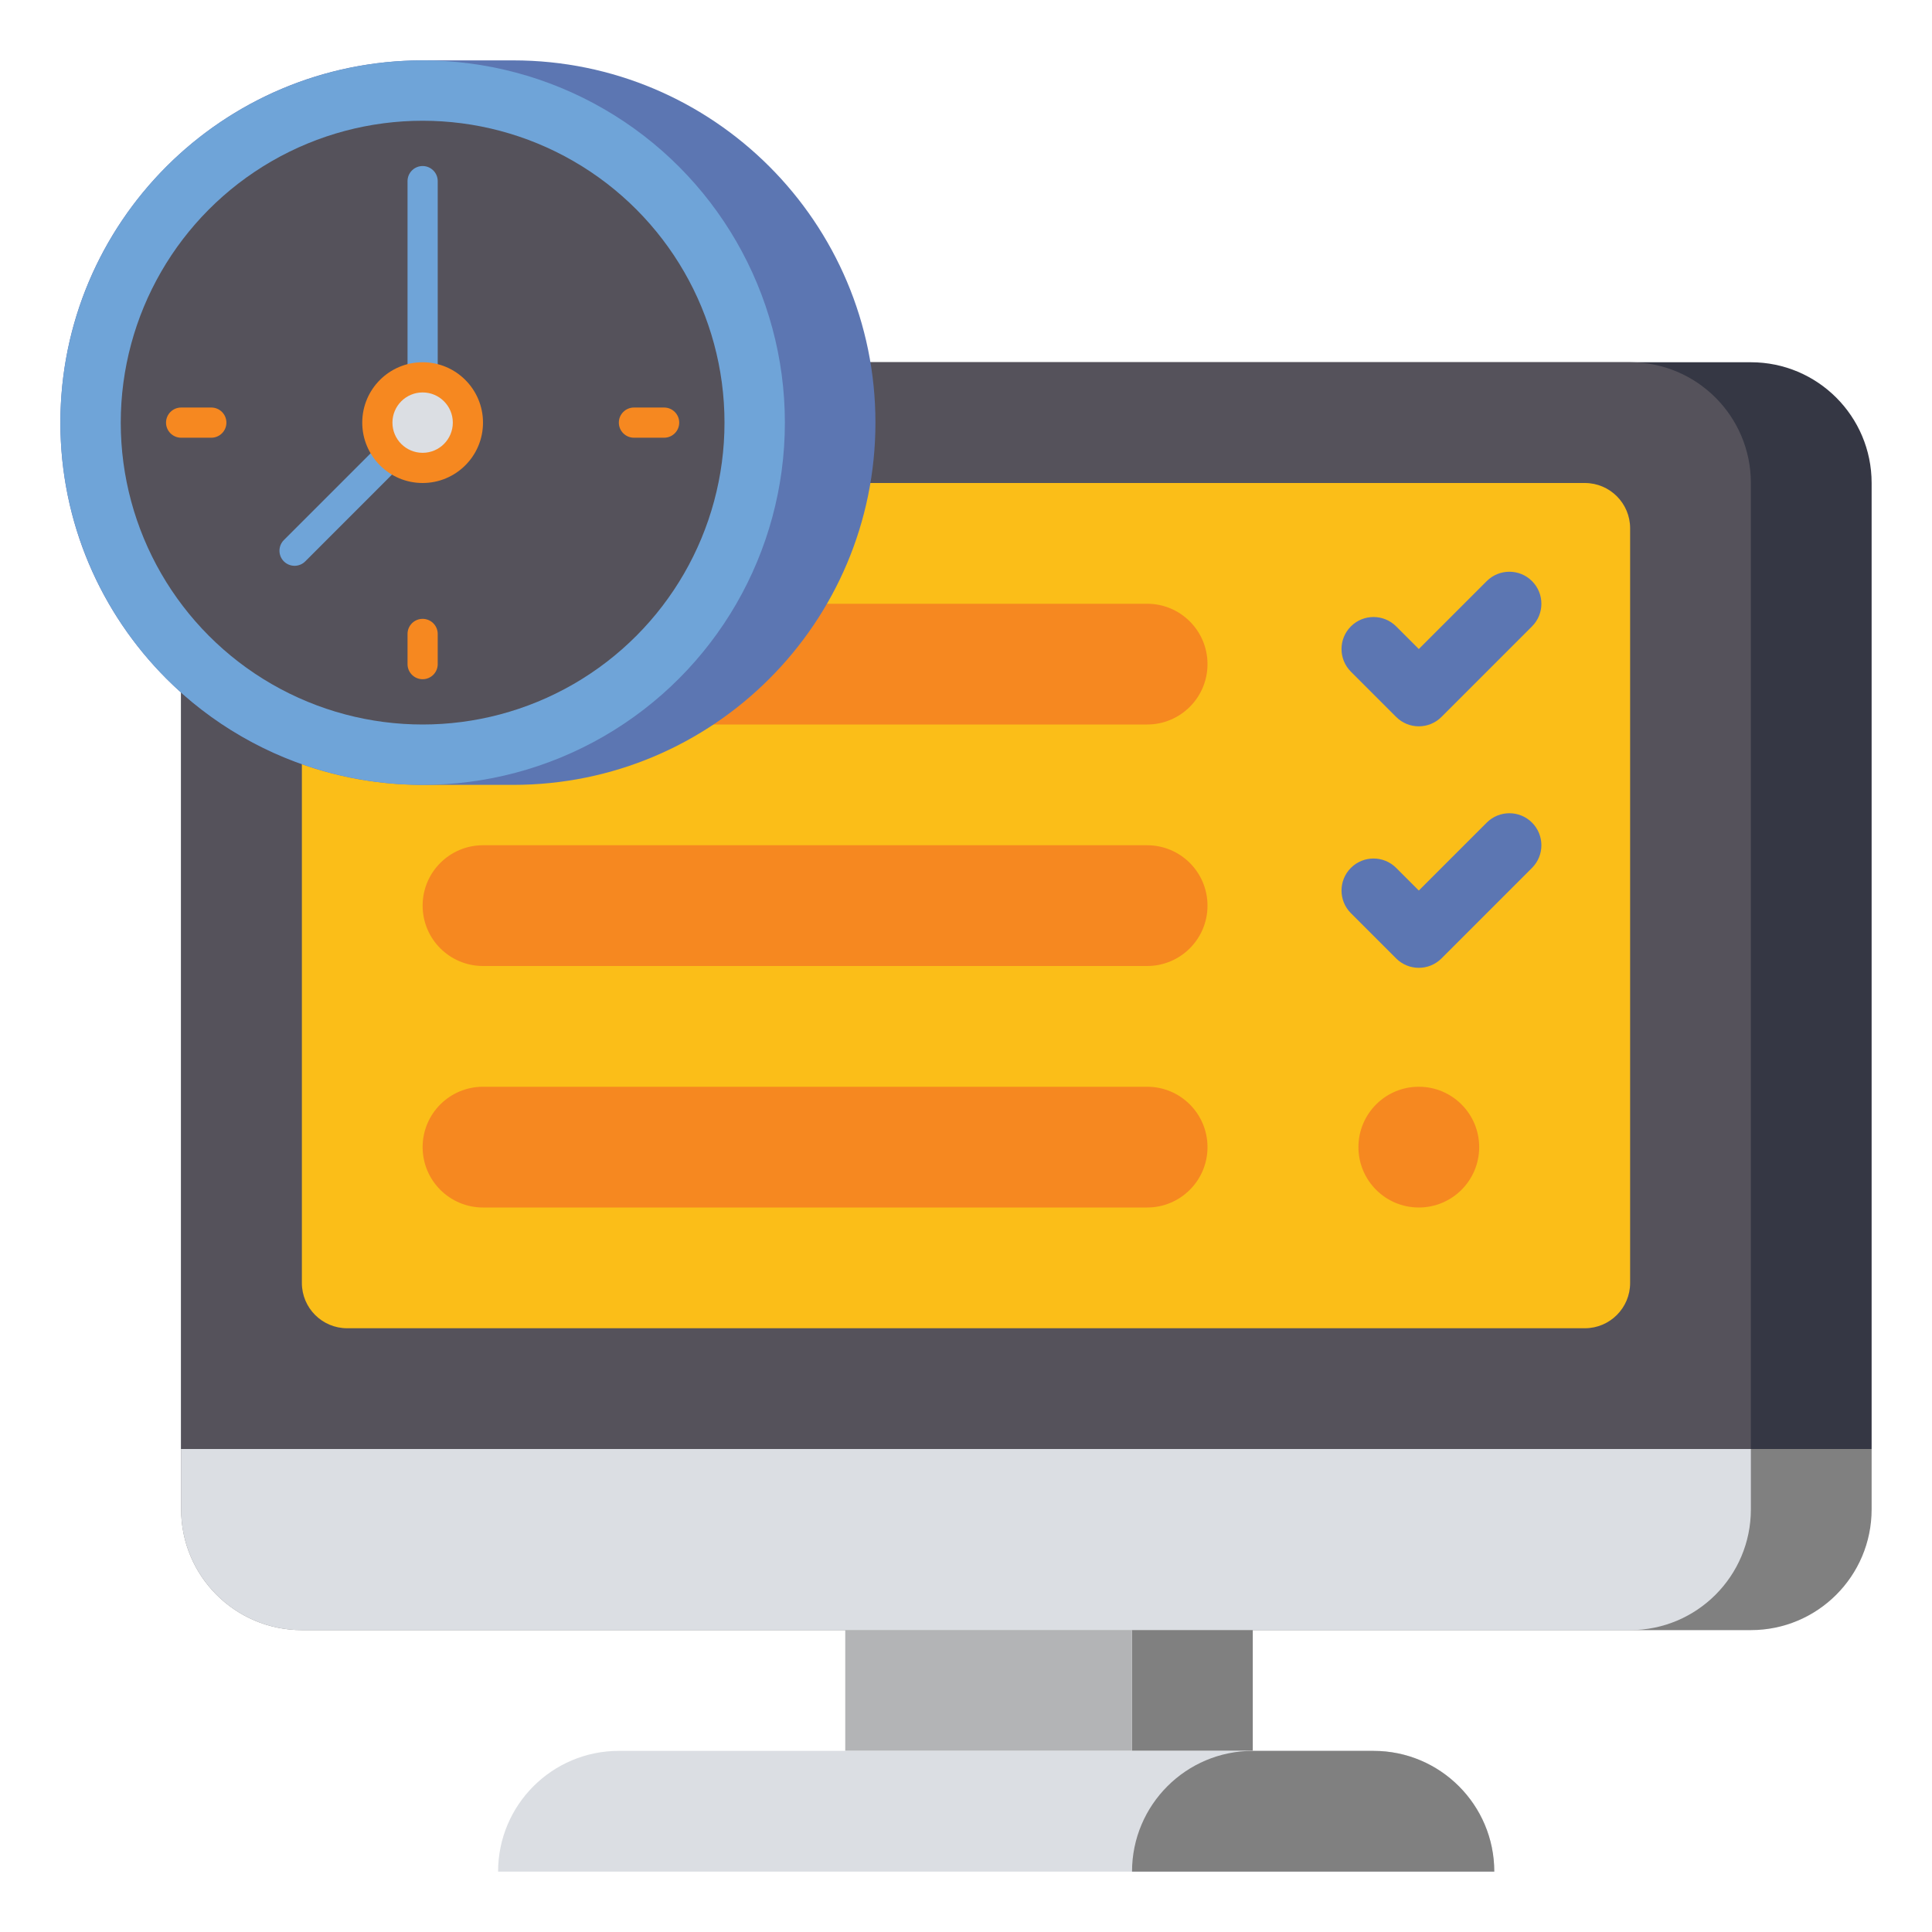
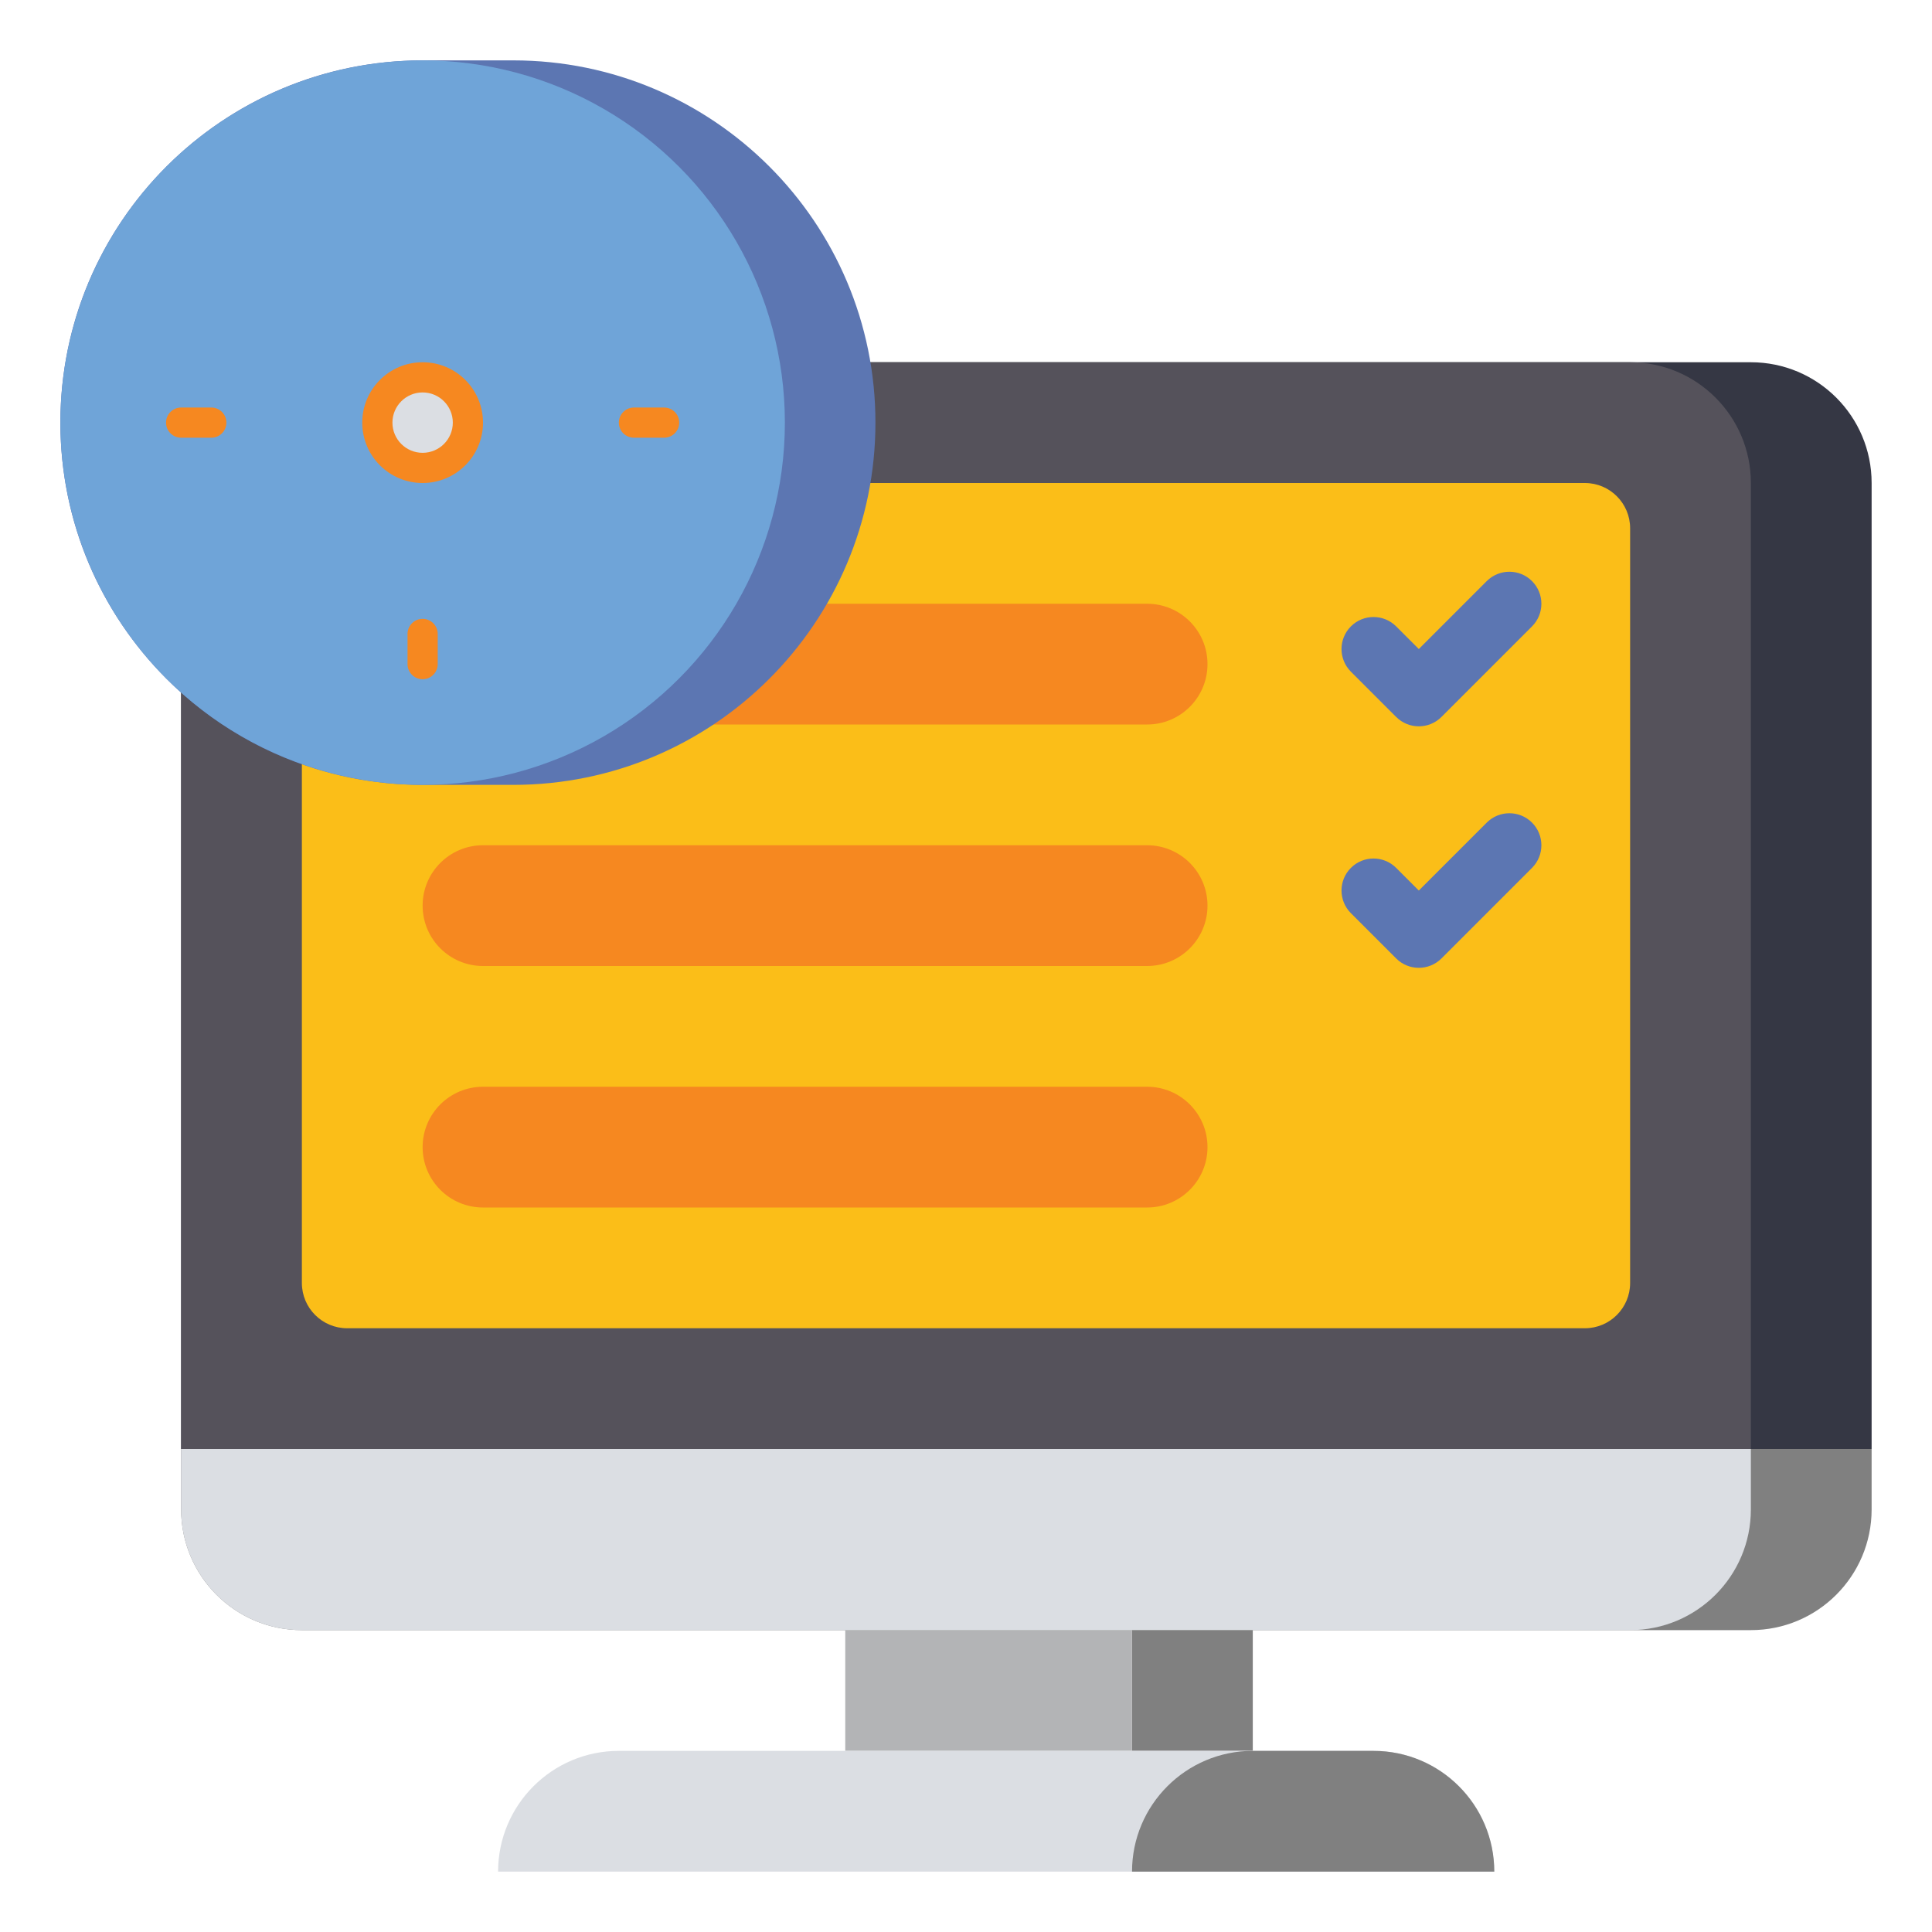
<svg xmlns="http://www.w3.org/2000/svg" id="Layer_1" enable-background="new 0 0 64 64" height="512" viewBox="0 0 64 64" width="512">
  <g>
    <g>
      <path d="m62 48h-56v-32c0-2.209 1.791-4 4-4h48c2.209 0 4 1.791 4 4z" fill="#353744" />
    </g>
    <g>
      <path d="m62 48h-56v2c0 2.209 1.791 4 4 4h48c2.209 0 4-1.791 4-4z" fill="#808080" />
    </g>
    <g>
      <path d="m58 48h-52v-32c0-2.209 1.791-4 4-4h44c2.209 0 4 1.791 4 4z" fill="#55525b" />
    </g>
    <g>
      <path d="m58 48h-52v2c0 2.209 1.791 4 4 4h44c2.209 0 4-1.791 4-4z" fill="#dbdee3" />
    </g>
    <g>
      <path d="m52.5 16h-41c-.828 0-1.5.672-1.5 1.5v25c0 .828.672 1.5 1.5 1.5h41c.828 0 1.5-.672 1.5-1.5v-25c0-.828-.672-1.5-1.5-1.5z" fill="#fbbe18" />
    </g>
    <g>
      <path d="m16 24h22c1.105 0 2-.895 2-2 0-1.105-.895-2-2-2h-22c-1.105 0-2 .895-2 2 0 1.105.895 2 2 2z" fill="#f68820" />
    </g>
    <g>
      <path d="m16 32h22c1.105 0 2-.895 2-2 0-1.105-.895-2-2-2h-22c-1.105 0-2 .895-2 2 0 1.105.895 2 2 2z" fill="#f68820" />
    </g>
    <g>
      <path d="m16 40h22c1.105 0 2-.895 2-2 0-1.105-.895-2-2-2h-22c-1.105 0-2 .895-2 2 0 1.105.895 2 2 2z" fill="#f68820" />
    </g>
    <g>
      <path d="m37.5 54h4v4h-4z" fill="#808080" transform="matrix(-1 0 0 -1 79 112)" />
    </g>
    <g>
      <path d="m28 54h9.5v4h-9.5z" fill="#b3b4b6" />
    </g>
    <g>
      <path d="m45.5 58h-25c-2.209 0-4 1.791-4 4h33c0-2.209-1.791-4-4-4z" fill="#dbdee3" />
    </g>
    <g>
      <path d="m45.5 58h-4c-2.209 0-4 1.791-4 4h12c0-2.209-1.791-4-4-4z" fill="#808080" />
    </g>
    <g>
      <path d="m17 2h-3c-6.627 0-12 5.373-12 12s5.373 12 12 12h3c6.627 0 12-5.373 12-12s-5.373-12-12-12z" fill="#5c76b2" />
    </g>
    <g>
      <circle cx="14" cy="14" fill="#6fa4d8" r="12" />
    </g>
    <g>
-       <circle cx="14" cy="14" fill="#55525b" r="10" />
-     </g>
+       </g>
    <g>
      <path d="m14 14.5c-.276 0-.5-.224-.5-.5v-8c0-.276.224-.5.5-.5s.5.224.5.5v8c0 .276-.224.5-.5.5z" fill="#6fa4d8" />
    </g>
    <g>
      <path d="m9.758 18.743c-.128 0-.256-.049-.354-.146-.195-.195-.195-.512 0-.707l4.242-4.243c.195-.195.512-.195.707 0s.195.512 0 .707l-4.242 4.243c-.097.097-.225.146-.353.146z" fill="#6fa4d8" />
    </g>
    <g>
      <circle cx="14" cy="14" fill="#f68820" r="2" />
    </g>
    <g>
      <circle cx="14" cy="14" fill="#dbdee3" r="1" />
    </g>
    <g>
      <path d="m7 14.5h-1c-.276 0-.5-.224-.5-.5s.224-.5.5-.5h1c.276 0 .5.224.5.5s-.224.5-.5.5z" fill="#f68820" />
    </g>
    <g>
      <path d="m14 22.5c-.276 0-.5-.224-.5-.5v-1c0-.276.224-.5.5-.5s.5.224.5.5v1c0 .276-.224.5-.5.5z" fill="#f68820" />
    </g>
    <g>
      <path d="m22 14.5h-1c-.276 0-.5-.224-.5-.5s.224-.5.5-.5h1c.276 0 .5.224.5.5s-.224.5-.5.5z" fill="#f68820" />
    </g>
    <g>
-       <path d="m47 40c-1.105 0-2-.895-2-2 0-1.105.895-2 2-2 1.105 0 2 .895 2 2 0 1.105-.895 2-2 2z" fill="#f68820" />
-     </g>
+       </g>
    <g>
      <path d="m46.25 20.75.75.75 2.25-2.25c.414-.414 1.086-.414 1.5 0 .414.414.414 1.086 0 1.5l-3 3c-.414.414-1.086.414-1.5 0l-1.5-1.5c-.414-.414-.414-1.086 0-1.5.414-.414 1.086-.414 1.5 0z" fill="#5c76b2" />
    </g>
    <g>
      <path d="m46.25 28.75.75.75 2.25-2.25c.414-.414 1.086-.414 1.5 0 .414.414.414 1.086 0 1.5l-3 3c-.414.414-1.086.414-1.5 0l-1.5-1.5c-.414-.414-.414-1.086 0-1.5.414-.414 1.086-.414 1.5 0z" fill="#5c76b2" />
    </g>
  </g>
</svg>